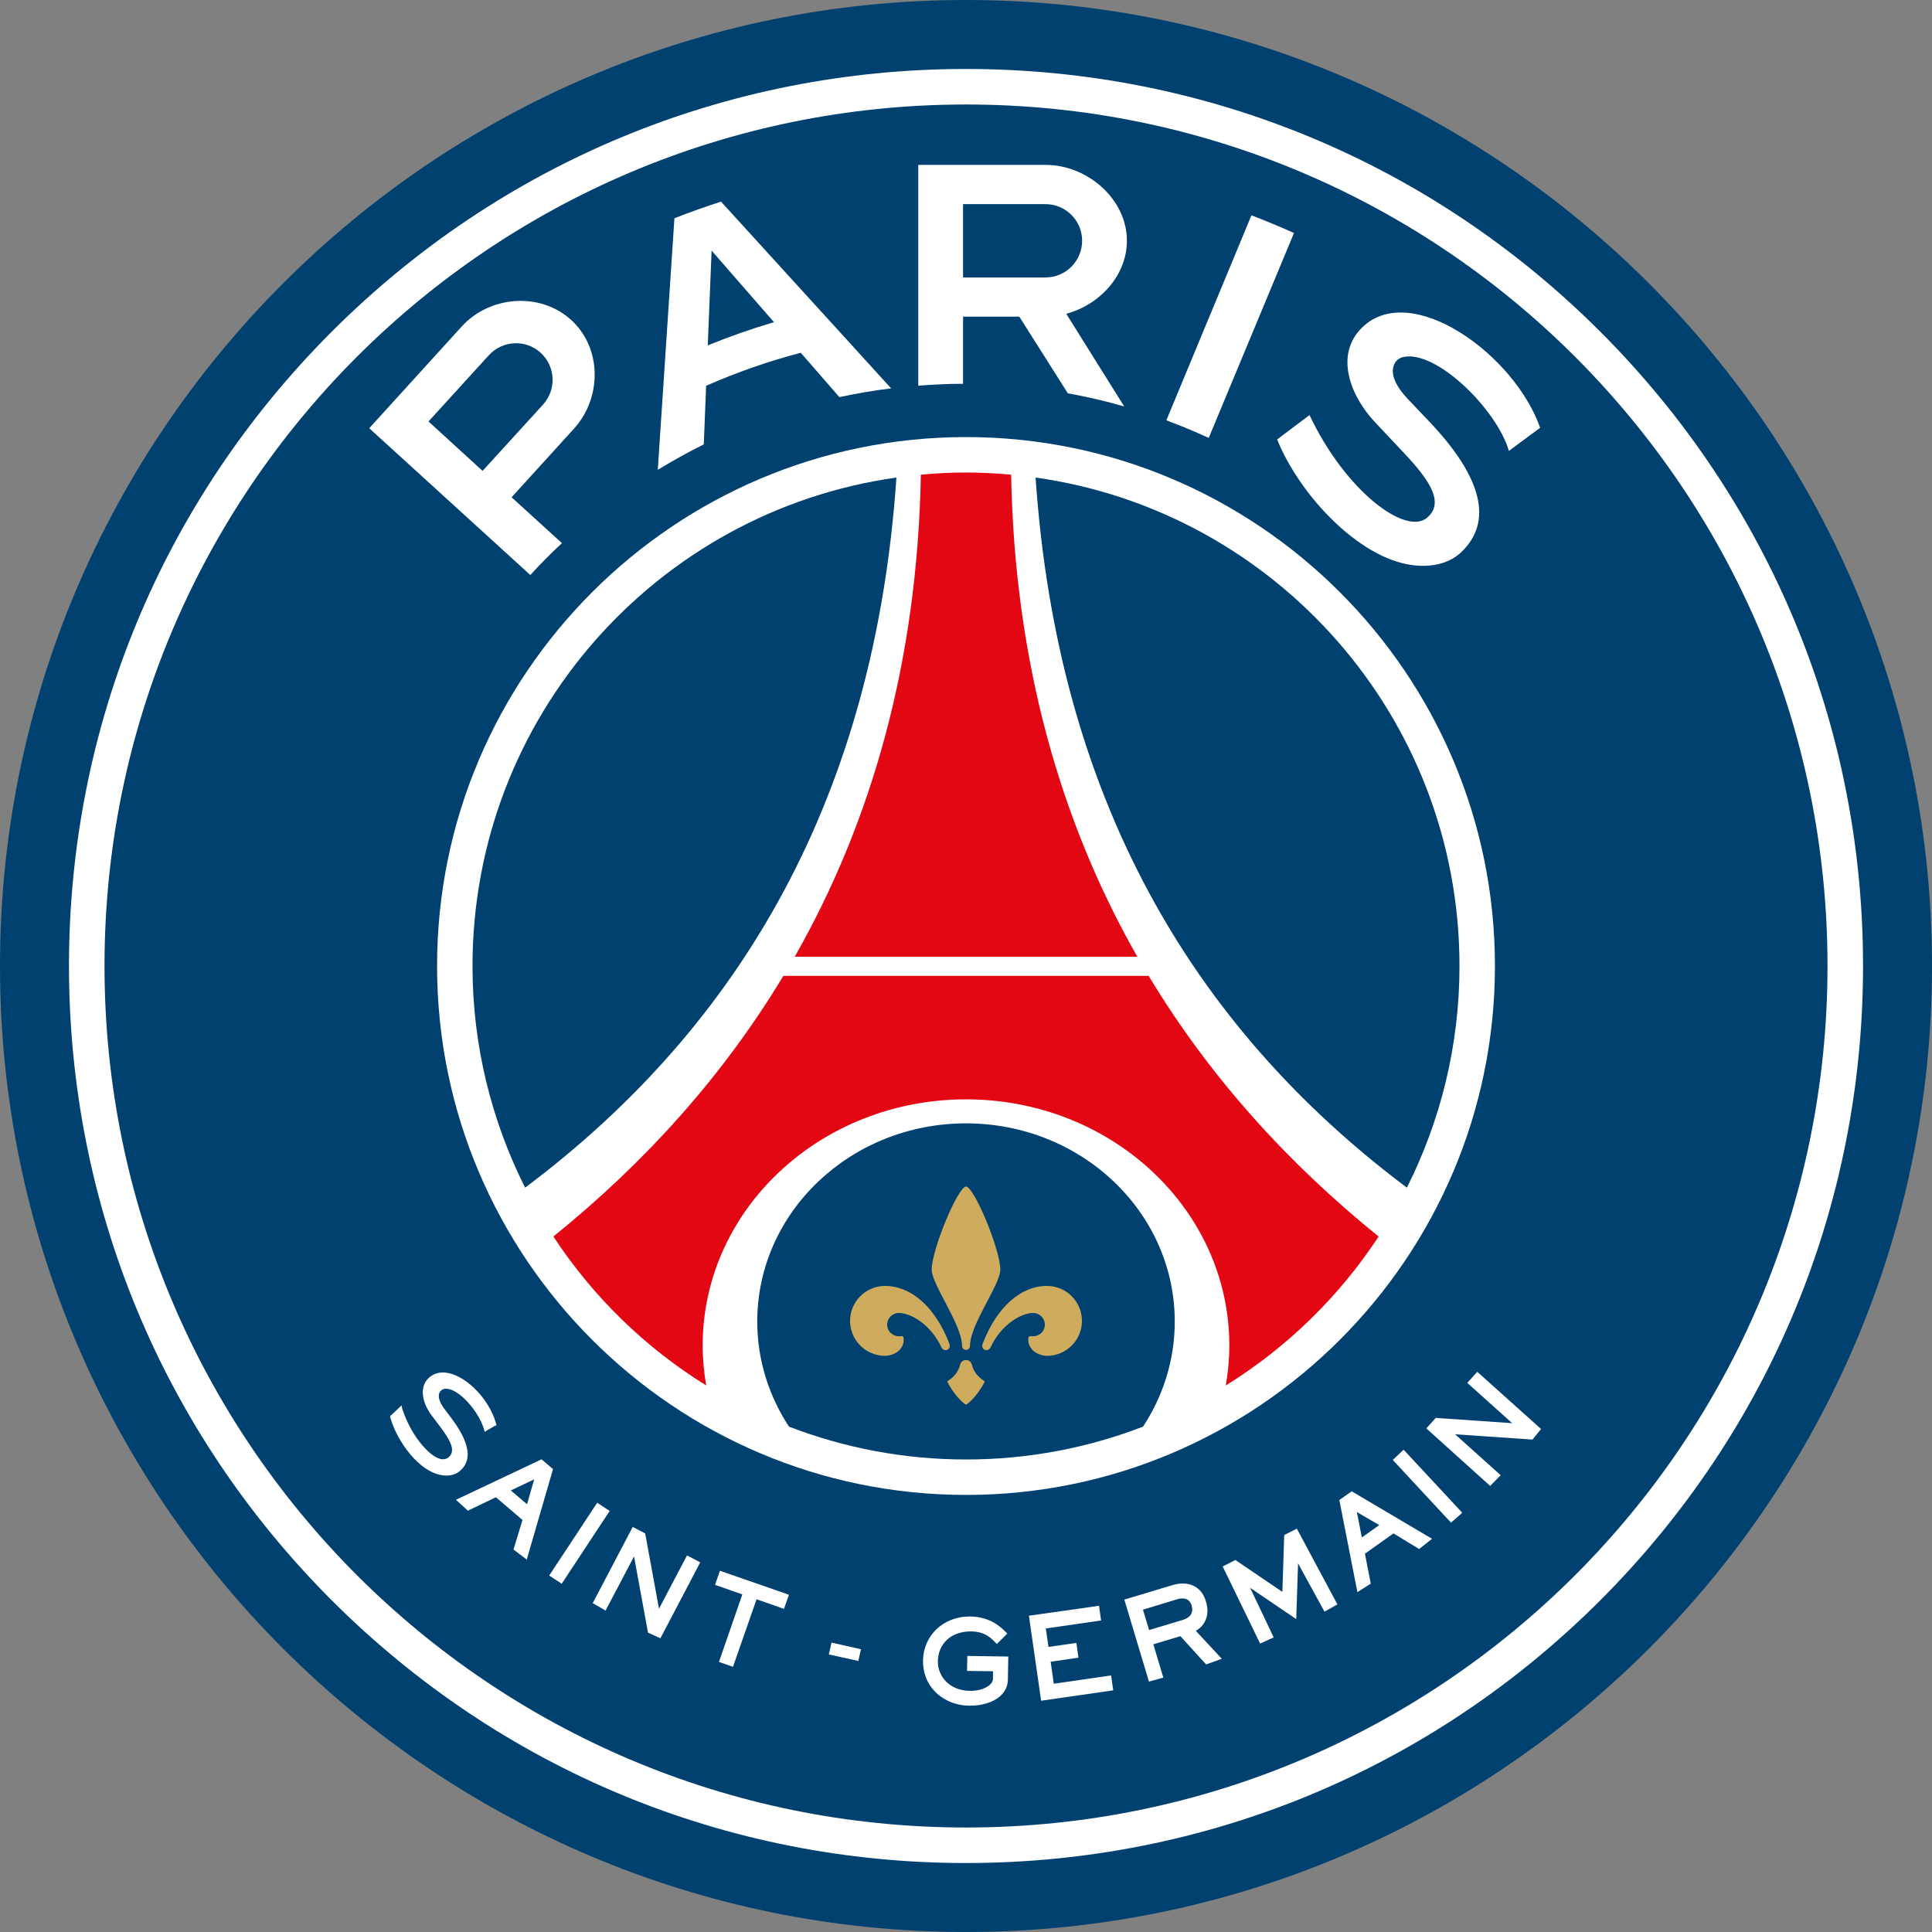
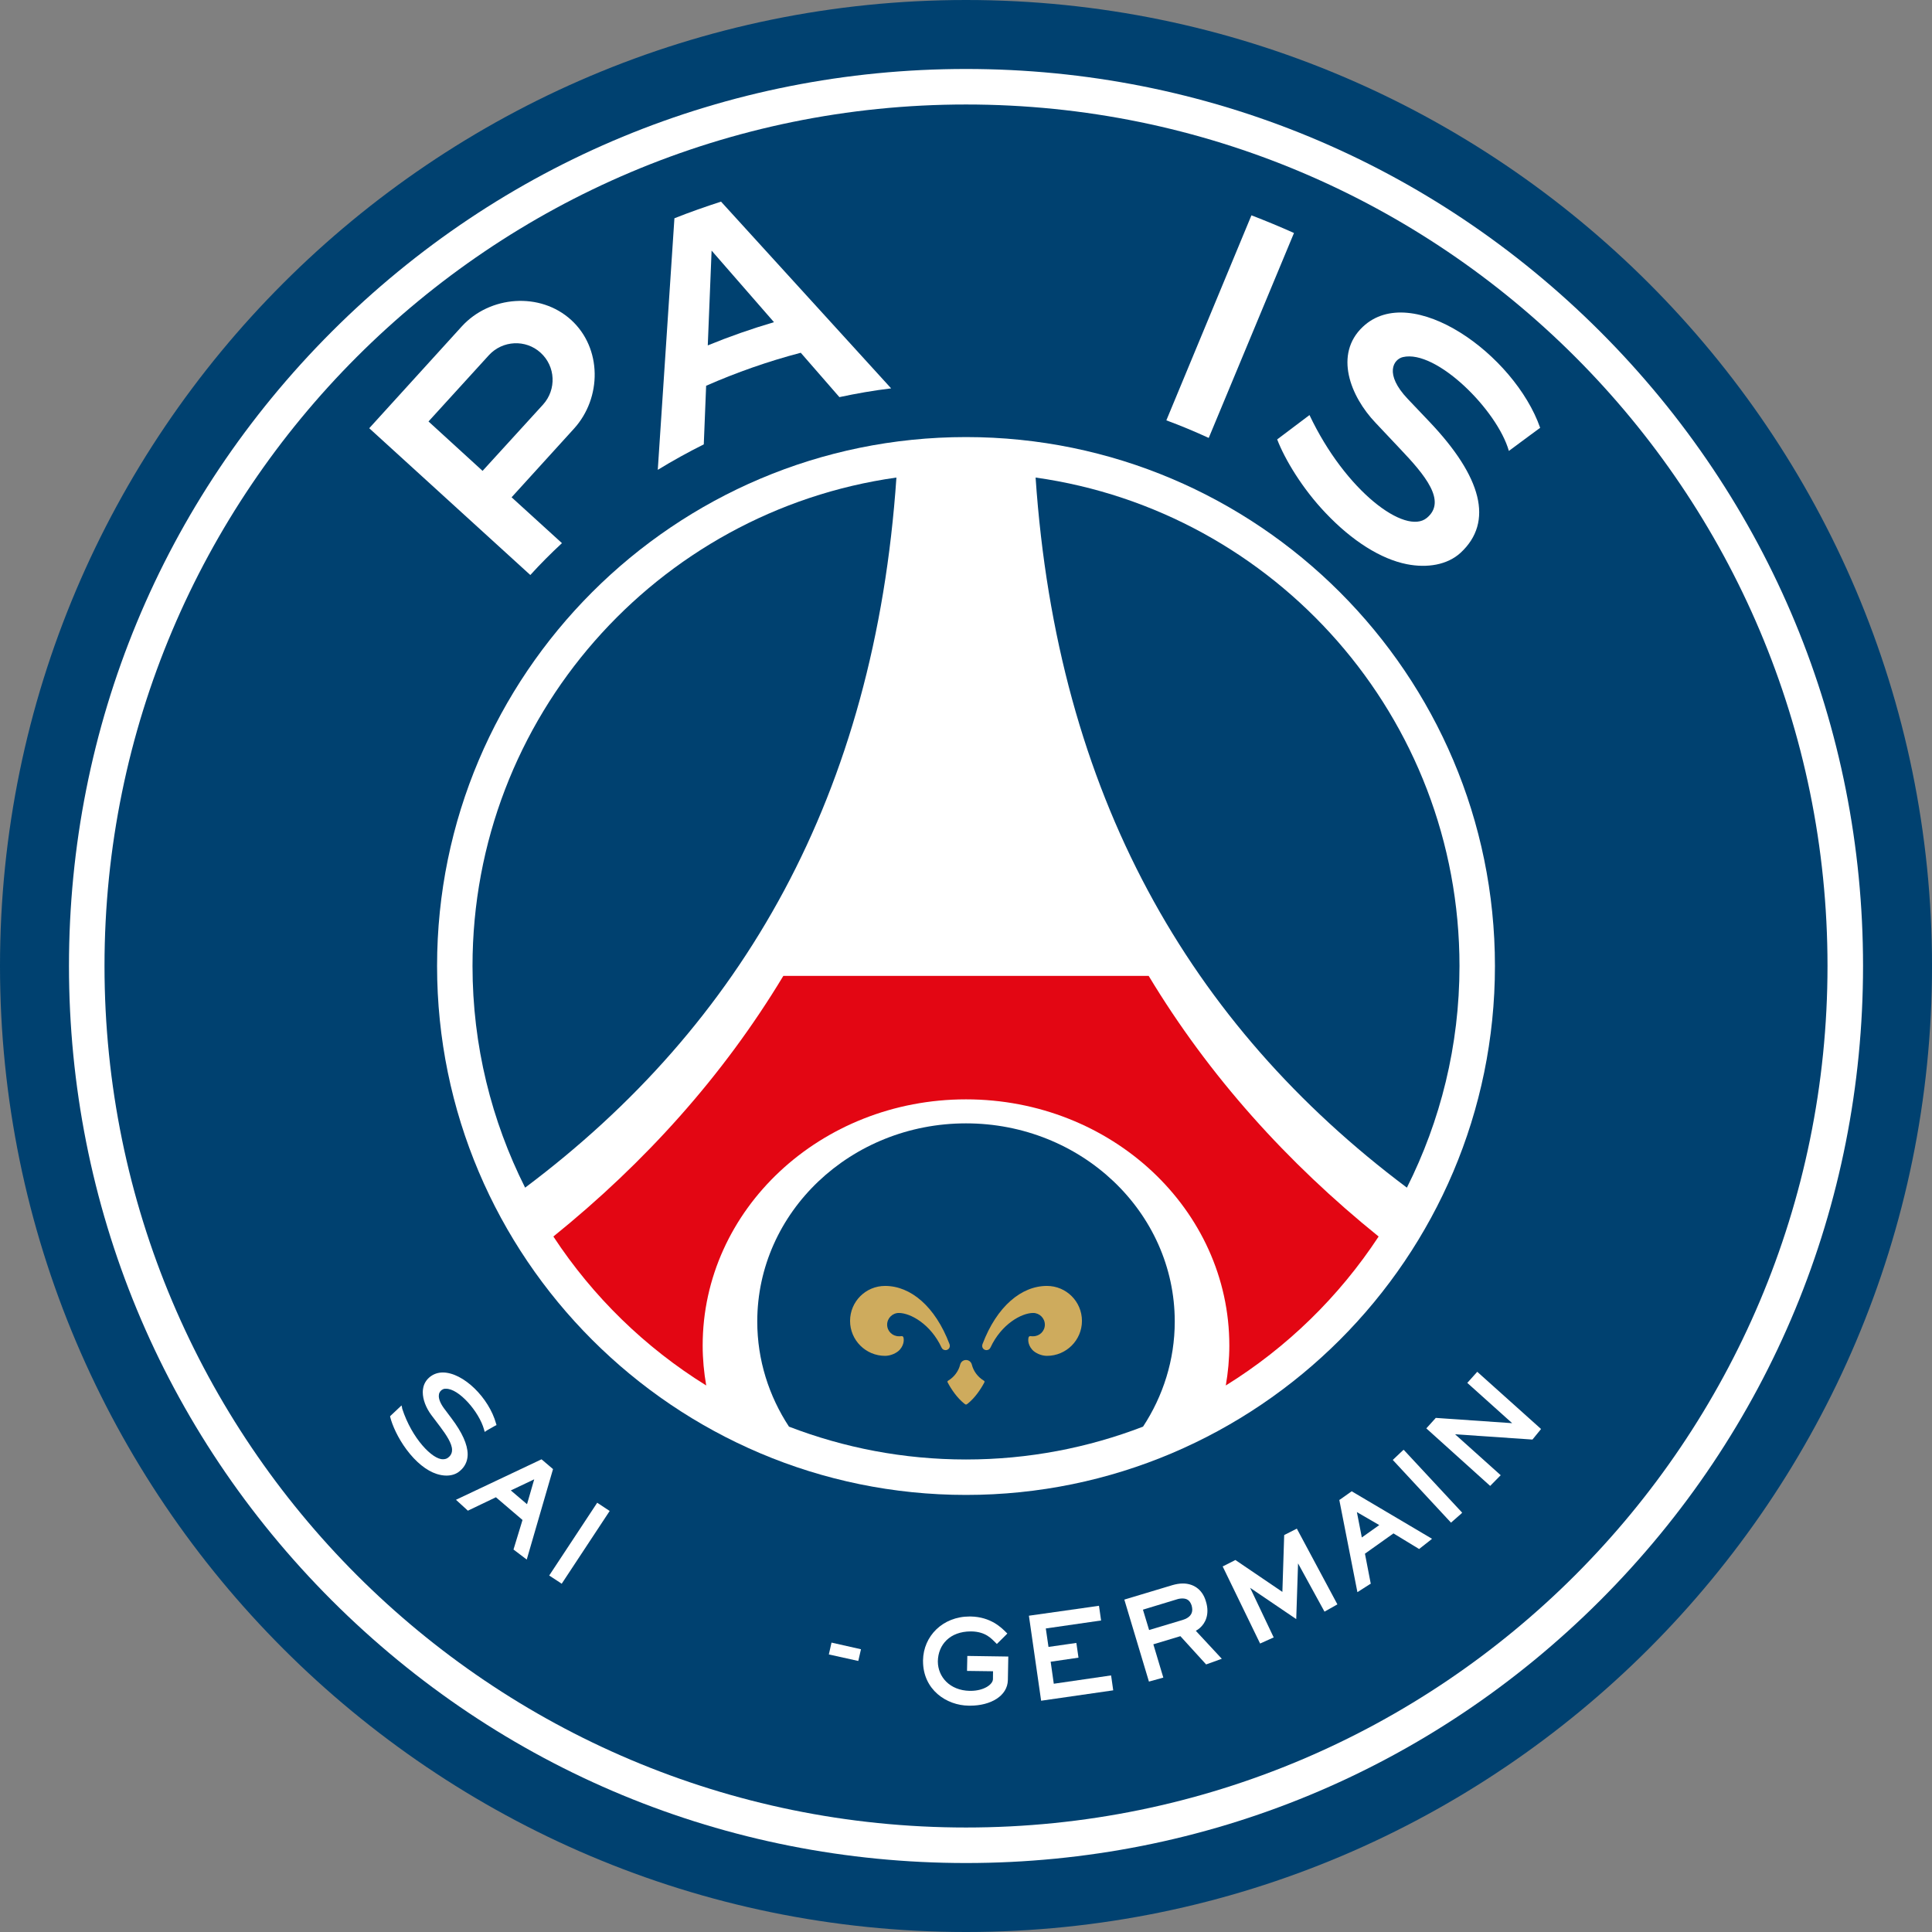
<svg xmlns="http://www.w3.org/2000/svg" fill="none" viewBox="0 0 140 140" height="140" width="140">
  <rect x="0" y="0" width="140" height="140" fill="#808080" stroke="none" />
  <path fill="#004170" d="M140.001 70C140.001 108.598 108.604 140 70.001 140C31.396 140 0 108.598 0 70C0 31.395 31.396 0 70.001 0C108.604 0 140.001 31.395 140.001 70Z" />
  <path fill="white" d="M135.003 69.994C135.003 87.356 128.24 103.682 115.964 115.964C103.689 128.239 87.362 135.002 70.001 135.002C52.639 135.002 36.319 128.239 24.037 115.964C11.761 103.682 4.998 87.356 4.998 69.994C4.998 52.638 11.761 36.318 24.037 24.036C36.319 11.761 52.639 4.998 70.001 4.998C87.362 4.998 103.689 11.761 115.964 24.036C128.24 36.318 135.003 52.638 135.003 69.994Z" />
  <path fill="#004170" d="M132.428 69.994C132.428 104.472 104.479 132.428 70.001 132.428C35.528 132.428 7.573 104.472 7.573 69.994C7.573 35.527 35.528 7.572 70.001 7.572C104.479 7.572 132.428 35.527 132.428 69.994Z" />
  <path fill="white" d="M111.669 103.549L111.606 103.632L111.047 104.316L105.44 103.933L108.749 106.902L108.662 106.985L107.983 107.675L103.356 103.505L103.425 103.43L104.009 102.784L104.04 102.746L109.578 103.129L106.325 100.209L106.4 100.127L107.047 99.405L111.669 103.549Z" />
  <path fill="white" d="M101.716 105.056L105.955 109.615L105.874 109.697L105.145 110.337L100.926 105.792L101.007 105.716L101.635 105.12L101.716 105.056Z" />
  <path fill="white" d="M98.683 111.411L98.325 109.572L99.946 110.513L98.683 111.411ZM103.631 111.424L97.949 108.064L97.114 108.655L97.051 108.692L98.363 115.374L99.267 114.796L99.331 114.765L98.909 112.586L100.976 111.116L102.834 112.247L103.651 111.606L103.77 111.505L103.631 111.424Z" />
  <path fill="white" d="M93.974 110.771L96.913 116.259L96.825 116.309L95.978 116.786L94.062 113.289L93.93 117.326L90.59 115.06L92.298 118.657L92.191 118.701L91.312 119.097L88.599 113.509L88.693 113.464L89.522 113.044L92.926 115.355L93.057 111.241L93.107 111.21L93.874 110.821L93.974 110.771Z" />
  <path fill="white" d="M85.718 117.382L83.269 118.118L82.822 116.642L85.265 115.9C85.41 115.85 85.554 115.831 85.692 115.831C85.987 115.838 86.219 115.938 86.352 116.347C86.377 116.453 86.396 116.547 86.396 116.636C86.396 116.975 86.188 117.232 85.718 117.382ZM86.653 118.174C87.042 117.966 87.494 117.496 87.494 116.723C87.494 116.516 87.463 116.29 87.381 116.033C87.117 115.122 86.421 114.739 85.698 114.746C85.454 114.746 85.202 114.796 84.957 114.865L81.473 115.913L83.256 121.854L84.192 121.596L84.298 121.565L83.576 119.153L85.535 118.563L87.4 120.611L88.379 120.258L88.537 120.202L86.653 118.174Z" />
  <path fill="white" d="M80.531 121.521L80.668 122.488L75.444 123.241L74.558 117.081L79.525 116.378L79.633 116.359L79.651 116.459L79.789 117.426L75.783 118.004L75.978 119.342L77.994 119.053L78.013 119.16L78.151 120.12L76.135 120.415L76.361 122.01L80.512 121.407L80.531 121.521Z" />
  <path fill="white" d="M70.094 119.995L73.065 120.039L73.034 121.747C73.008 122.896 71.789 123.599 70.302 123.599H70.207C68.581 123.586 66.886 122.438 66.886 120.372C66.886 120.353 66.88 120.322 66.886 120.316C66.911 118.557 68.317 117.137 70.264 117.137H70.327C71.803 117.163 72.575 117.954 72.92 118.299L72.995 118.368L72.92 118.451L72.236 119.129L72.161 119.053C71.853 118.758 71.45 118.243 70.396 118.218H70.34C68.832 118.224 67.984 119.179 67.96 120.378V120.403C67.966 121.502 68.814 122.494 70.264 122.526H70.327C71.306 122.526 71.953 122.054 71.953 121.671L71.959 121.106L70.076 121.081V120.968L70.094 120.108V119.995Z" />
  <path fill="white" d="M60.255 119.029L62.39 119.511L62.195 120.359L60.061 119.888L60.255 119.029Z" />
-   <path fill="white" d="M57.065 115.524L57.166 115.561L57.134 115.663L56.808 116.586L54.824 115.888L53.115 120.786L53.015 120.748L52.099 120.428L53.793 115.536L51.816 114.846L51.853 114.74L52.167 113.823L57.065 115.524Z" />
-   <path fill="white" d="M49.882 112.761L50.742 113.214L47.854 118.721L47.766 118.676L46.956 118.306L45.945 112.786L43.879 116.711L43.785 116.648L42.95 116.171L45.85 110.645L45.945 110.696L46.711 111.097L46.755 111.129L47.753 116.573L49.781 112.717L49.882 112.761Z" />
  <path fill="white" d="M44.18 109.49L40.702 114.765L40.614 114.702L39.797 114.168L43.276 108.894L43.37 108.956L44.092 109.433L44.18 109.49Z" />
  <path fill="white" d="M38.19 109L37.016 108.002L38.711 107.198L38.19 109ZM39.295 105.792L39.239 105.748L33.041 108.68L33.851 109.42L33.901 109.471L35.936 108.497L37.863 110.143L37.21 112.284L38.039 112.912L38.171 113.012L38.215 112.856L40.074 106.457L39.295 105.792Z" />
  <path fill="white" d="M33.217 106.677C32.984 106.84 32.683 106.927 32.35 106.927C32.124 106.927 31.886 106.884 31.647 106.809C30.9 106.57 30.128 105.942 29.456 105.038C28.815 104.177 28.426 103.268 28.281 102.702L28.269 102.62L28.313 102.582L28.325 102.57L29.098 101.842L29.142 102.037V102.068C29.851 104.253 31.346 105.767 32.099 105.742C32.225 105.742 32.331 105.716 32.426 105.659C32.614 105.534 32.708 105.389 32.746 105.208C32.752 105.158 32.758 105.114 32.758 105.063C32.758 104.605 32.344 103.983 31.898 103.387L31.251 102.532C30.862 102.005 30.636 101.409 30.636 100.887C30.636 100.8 30.642 100.724 30.655 100.649C30.705 100.278 30.894 99.971 31.195 99.744C31.459 99.55 31.76 99.455 32.099 99.455C33.581 99.468 35.427 101.283 35.948 103.16L35.98 103.268L35.898 103.305L35.886 103.311C35.735 103.399 35.484 103.537 35.276 103.657L35.126 103.763L35.082 103.619L35.075 103.588C34.718 102.293 33.236 100.605 32.313 100.636H32.225C32.062 100.655 31.917 100.768 31.842 100.925C31.817 100.981 31.798 101.056 31.798 101.158C31.798 101.358 31.879 101.641 32.162 102.037L32.727 102.79C33.487 103.801 33.882 104.667 33.889 105.377C33.889 105.471 33.882 105.553 33.87 105.64C33.807 106.062 33.581 106.413 33.217 106.677Z" />
  <path fill="white" d="M101.452 32.52L99.682 30.642C97.843 28.714 96.656 25.669 98.753 23.684C102.288 20.344 109.741 25.675 111.606 31C111.606 31 110.042 32.149 109.339 32.676C108.492 29.707 104.071 25.31 101.66 25.876C100.988 26.033 100.273 27.081 102.018 28.915L103.587 30.566C107.374 34.553 108.253 37.813 105.849 40.048C104.874 40.946 103.412 41.172 101.943 40.883C100.065 40.513 97.98 39.2 96.065 37.179C94.369 35.401 93.107 33.291 92.549 31.842L94.891 30.077C97.504 35.596 101.842 38.811 103.393 37.53C104.856 36.325 103.267 34.428 101.452 32.52Z" />
  <path fill="white" d="M87.589 31.734C86.577 31.27 85.56 30.843 84.518 30.46L90.684 15.603C91.726 16.005 92.749 16.426 93.767 16.884L87.589 31.734Z" />
-   <path fill="white" d="M69.787 20.106V14.793H75.764C77.228 14.793 78.415 15.98 78.415 17.443C78.415 18.913 77.228 20.106 75.764 20.106H69.787ZM81.66 17.443C81.66 14.416 78.791 11.948 75.764 11.948H66.541V27.948C67.608 27.867 68.688 27.811 69.787 27.811V22.944H73.862L77.379 28.501C78.766 28.752 80.135 29.066 81.466 29.455L77.265 22.736C79.677 22.096 81.66 19.967 81.66 17.443Z" />
  <path fill="white" d="M51.288 25.029L51.565 18.159L56.086 23.346C54.446 23.829 52.852 24.387 51.288 25.029ZM52.249 14.611C51.107 14.982 49.976 15.377 48.871 15.817L47.665 34.046C48.745 33.386 49.857 32.771 50.999 32.2L51.169 27.954C53.367 26.988 55.658 26.183 58.026 25.562L60.826 28.777C62.057 28.514 63.307 28.294 64.575 28.143L52.249 14.611Z" />
  <path fill="white" d="M39.352 29.317L34.969 34.121L31.051 30.541L35.427 25.738C36.419 24.658 38.102 24.576 39.176 25.562C40.262 26.548 40.337 28.225 39.352 29.317ZM41.386 23.183C39.144 21.142 35.496 21.418 33.456 23.66L26.756 31.031L38.429 41.668C39.157 40.865 39.923 40.098 40.721 39.358L37.072 36.036L41.587 31.069C43.628 28.828 43.628 25.223 41.386 23.183Z" />
  <path fill="white" d="M108.329 70C108.329 91.135 91.136 108.328 70.001 108.328C48.865 108.328 31.672 91.135 31.672 70C31.672 48.864 48.865 31.672 70.001 31.672C91.136 31.672 108.329 48.864 108.329 70Z" />
  <path fill="#004170" d="M64.958 34.605C63.388 57.586 53.812 74.245 38.052 86.062C35.622 81.227 34.24 75.777 34.24 70C34.24 51.967 47.596 37.046 64.958 34.605Z" />
  <path fill="#004170" d="M85.127 95.763C85.127 98.557 84.279 101.17 82.829 103.38C78.847 104.912 74.521 105.76 70.001 105.76C65.479 105.76 61.153 104.912 57.172 103.38C55.722 101.17 54.874 98.557 54.874 95.763C54.874 87.833 61.649 81.403 70.001 81.403C78.352 81.403 85.127 87.833 85.127 95.763Z" />
  <path fill="#004170" d="M105.76 70C105.76 75.777 104.379 81.227 101.949 86.062C86.188 74.245 76.612 57.586 75.043 34.605C92.404 37.046 105.76 51.967 105.76 70Z" />
  <path fill="#CEAB5D" d="M71.269 100.033C71.35 100.077 71.356 100.108 71.332 100.172C71.068 100.674 70.647 101.295 70.12 101.717C70.038 101.779 70.019 101.779 70.001 101.779C69.982 101.779 69.963 101.779 69.881 101.717C69.354 101.295 68.933 100.674 68.669 100.172C68.644 100.108 68.65 100.077 68.732 100.033C69.146 99.776 69.46 99.362 69.579 98.878C69.629 98.69 69.793 98.551 70.001 98.551C70.207 98.551 70.371 98.69 70.421 98.878C70.54 99.362 70.854 99.776 71.269 100.033Z" />
  <path fill="#CEAB5D" d="M68.519 97.836C68.393 97.836 68.292 97.773 68.242 97.672C68.236 97.666 68.236 97.659 68.236 97.659C68.23 97.653 68.23 97.653 68.23 97.653C67.438 95.946 65.969 95.142 65.134 95.142C64.669 95.142 64.286 95.525 64.286 95.99C64.286 96.461 64.669 96.831 65.134 96.831C65.184 96.838 65.247 96.825 65.29 96.825C65.329 96.819 65.417 96.8 65.46 96.9C65.492 96.975 65.567 97.39 65.203 97.804C64.99 98.043 64.55 98.25 64.136 98.25C62.735 98.25 61.599 97.114 61.599 95.719C61.599 94.314 62.735 93.183 64.136 93.183C65.988 93.183 67.764 94.665 68.801 97.39C68.82 97.434 68.826 97.478 68.826 97.528C68.832 97.692 68.694 97.836 68.519 97.836Z" />
  <path fill="#CEAB5D" d="M78.402 95.719C78.402 97.114 77.265 98.25 75.865 98.25C75.45 98.25 75.011 98.043 74.797 97.804C74.433 97.39 74.508 96.975 74.54 96.9C74.585 96.8 74.672 96.819 74.71 96.825C74.754 96.825 74.816 96.838 74.866 96.831C75.331 96.831 75.714 96.461 75.714 95.99C75.714 95.525 75.331 95.142 74.866 95.142C74.032 95.142 72.562 95.946 71.771 97.653C71.771 97.653 71.771 97.653 71.764 97.659C71.764 97.659 71.764 97.666 71.758 97.672C71.708 97.773 71.608 97.836 71.482 97.836C71.306 97.836 71.168 97.692 71.175 97.528C71.175 97.478 71.181 97.434 71.2 97.39C72.236 94.665 74.013 93.183 75.865 93.183C77.265 93.183 78.402 94.314 78.402 95.719Z" />
-   <path fill="#CEAB5D" d="M69.712 97.516C69.699 95.952 67.514 93.095 67.514 92.002C67.514 90.539 69.423 85.981 70.001 85.981C70.578 85.981 72.487 90.539 72.487 92.002C72.487 93.095 70.302 95.952 70.29 97.516C70.29 97.522 70.29 97.528 70.29 97.528C70.29 97.692 70.163 97.817 70.001 97.817C69.837 97.817 69.712 97.692 69.712 97.528C69.712 97.528 69.712 97.522 69.712 97.516Z" />
  <path fill="#E30613" d="M99.901 89.603C97.038 93.961 93.258 97.647 88.826 100.397C88.989 99.455 89.082 98.489 89.082 97.503C89.082 87.651 80.543 79.663 70.001 79.663C59.458 79.663 50.918 87.651 50.918 97.503C50.918 98.489 51.012 99.455 51.175 100.397C46.742 97.647 42.962 93.961 40.099 89.603C46.717 84.26 52.381 77.993 56.764 70.716H83.237C87.62 77.993 93.284 84.26 99.901 89.603Z" />
-   <path fill="#E30613" d="M82.414 69.328H57.587C63.175 59.52 66.477 47.942 66.729 34.397C67.809 34.297 68.895 34.24 70.001 34.24C71.105 34.24 72.192 34.297 73.271 34.397C73.523 47.942 76.826 59.52 82.414 69.328Z" />
</svg>